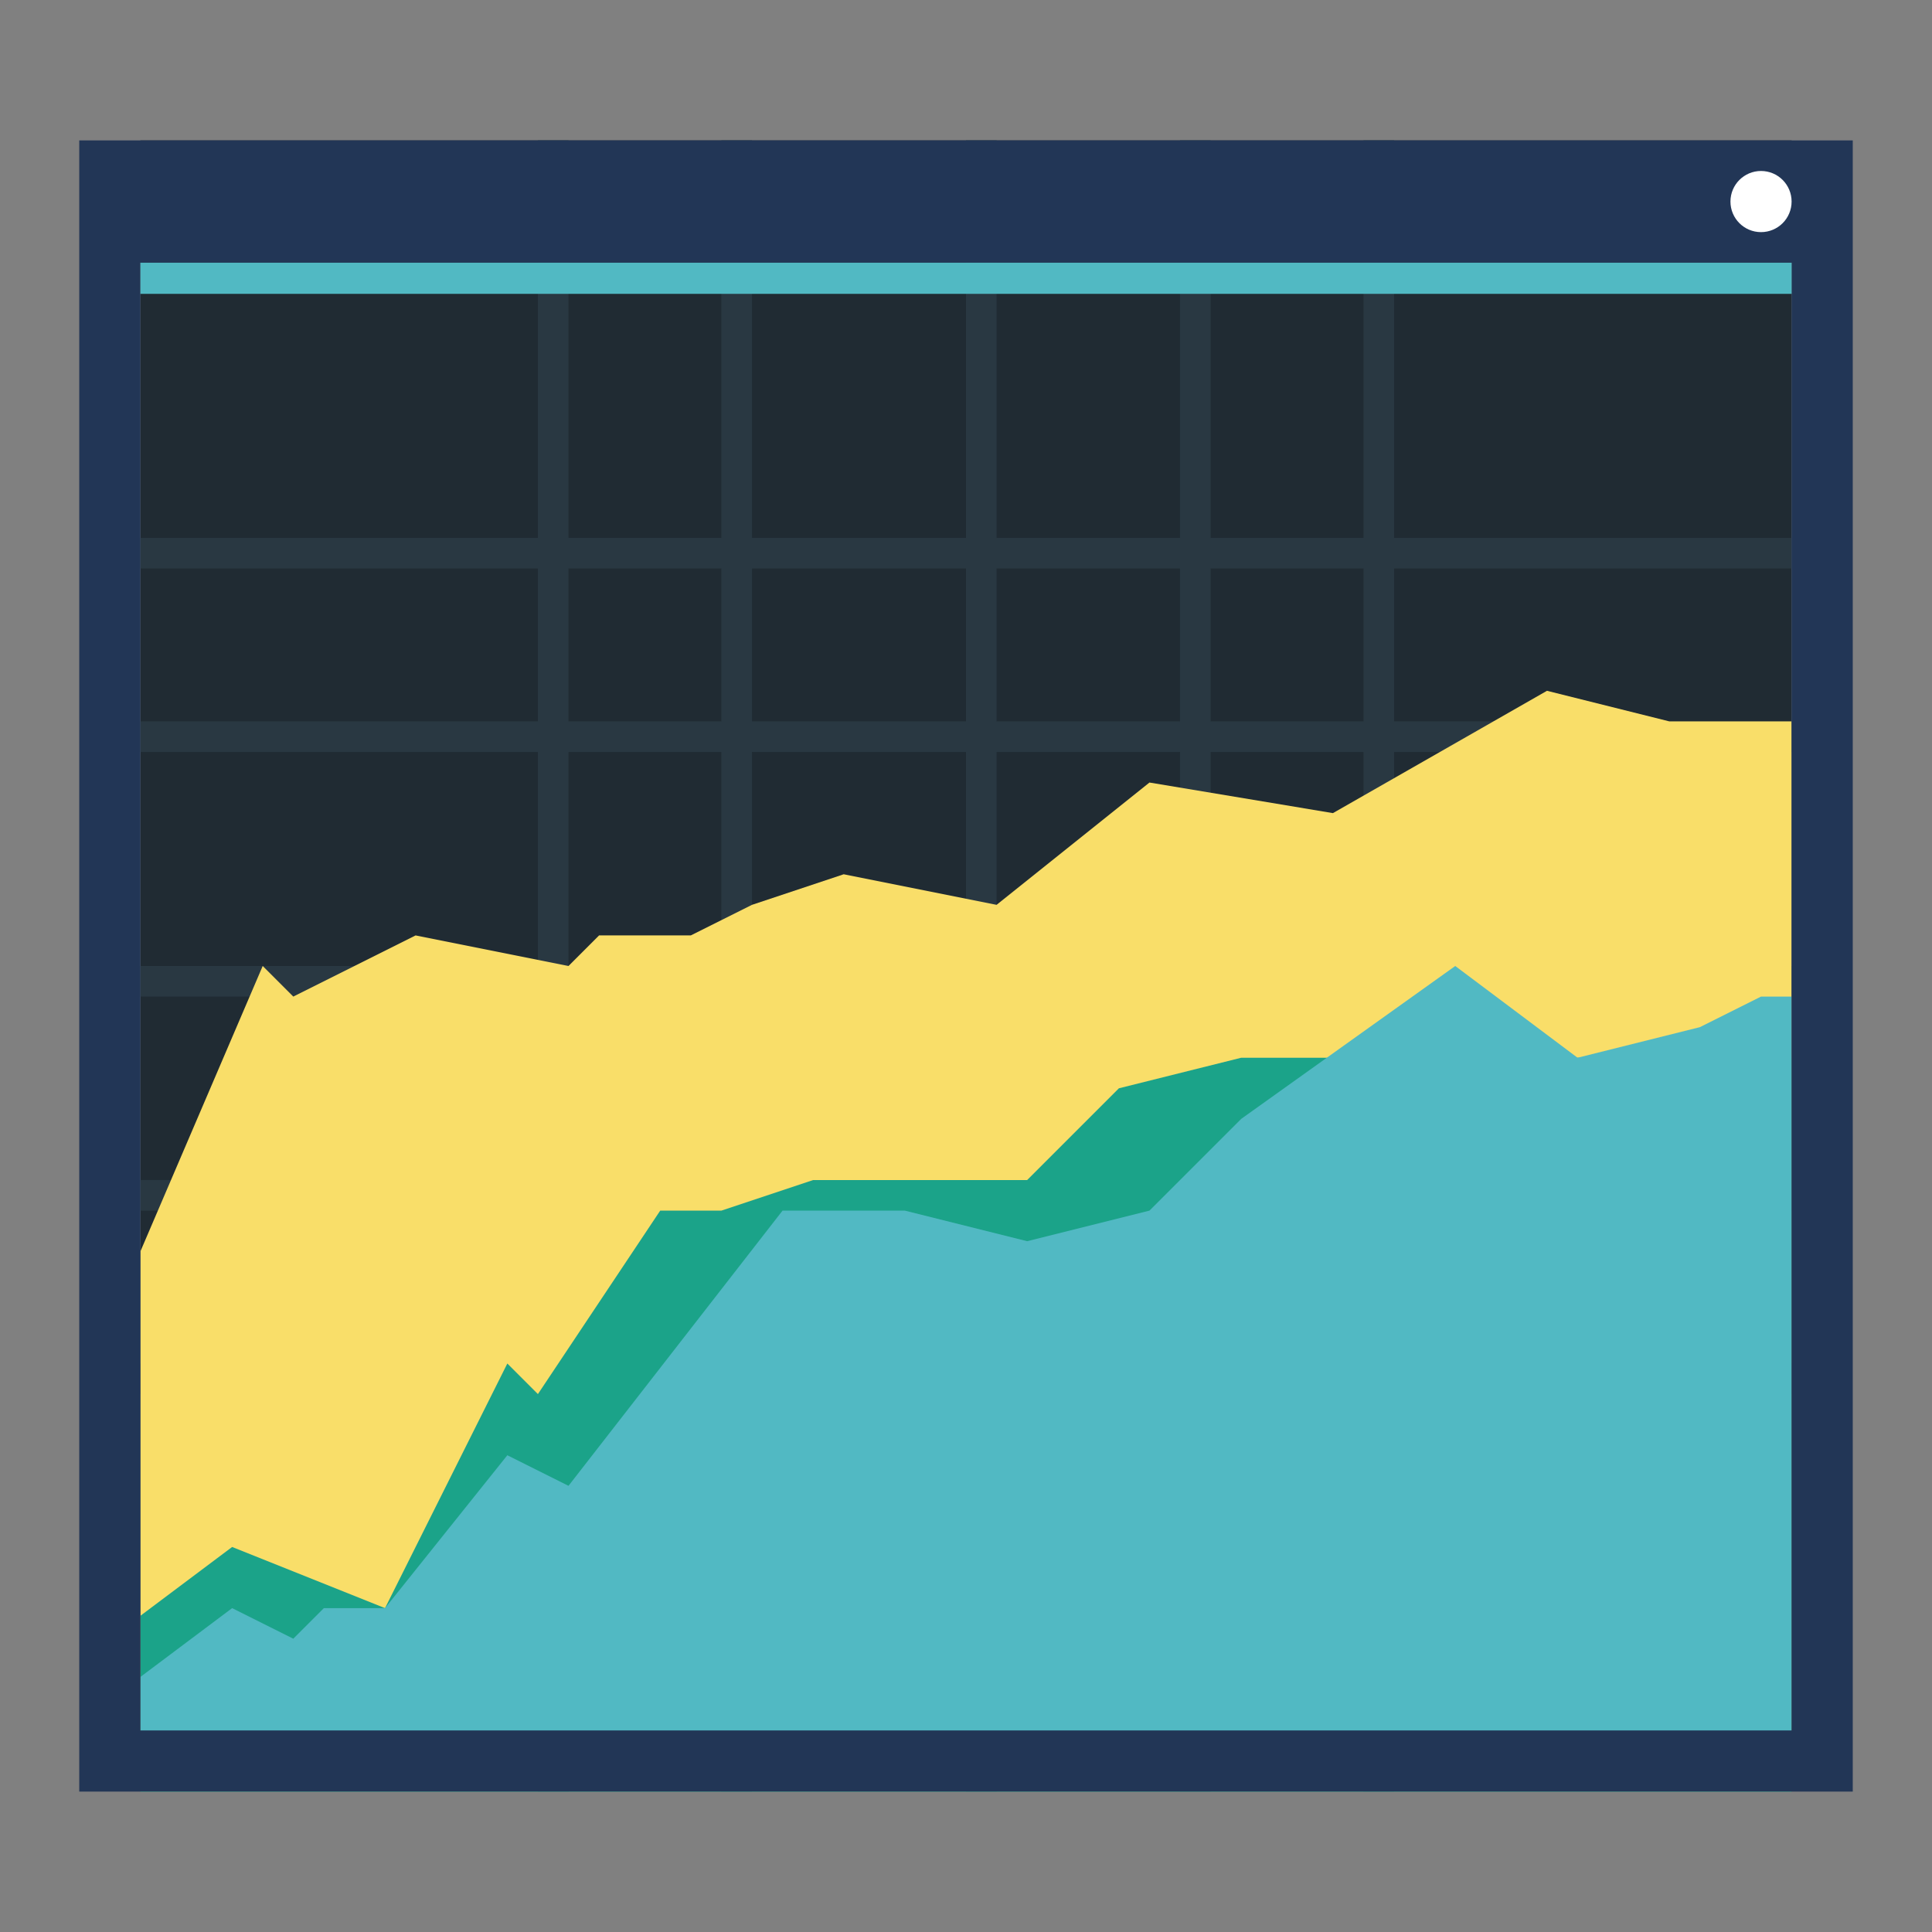
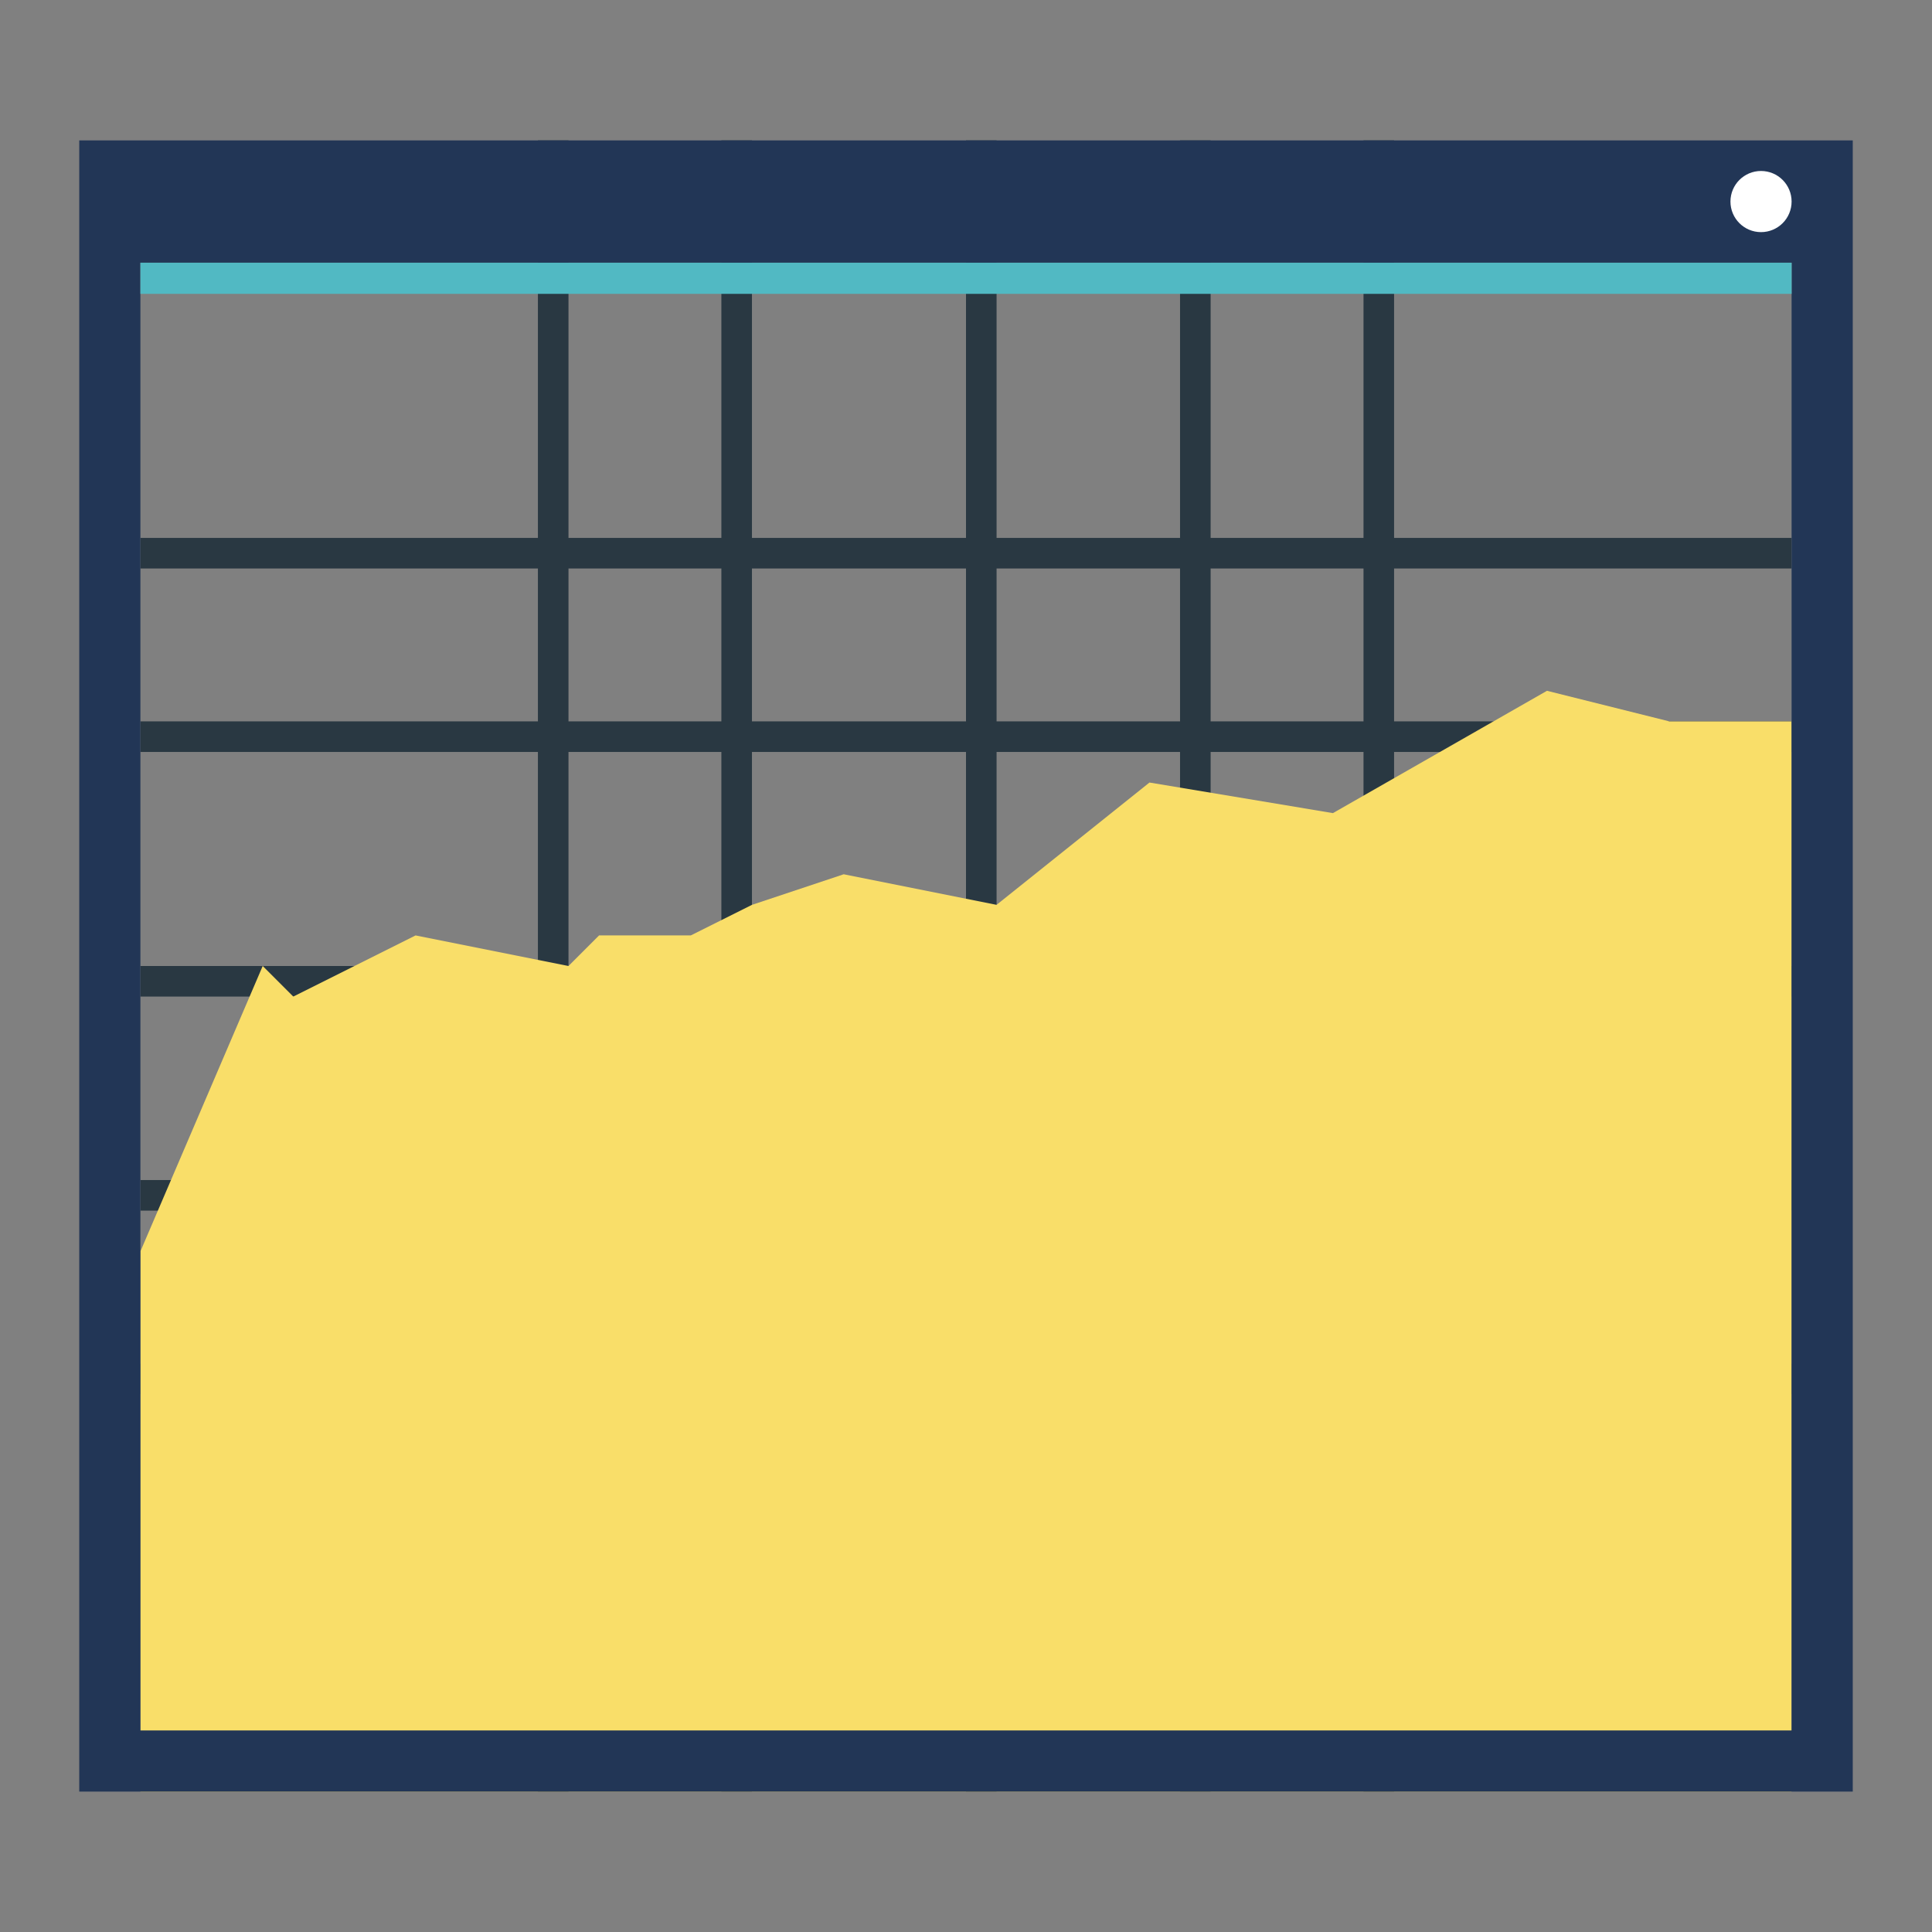
<svg xmlns="http://www.w3.org/2000/svg" width="384pt" height="384pt" version="1.1" viewBox="0 0 384 384">
  <rect x="0" y="0" width="384" height="384" fill="#808080" stroke="none" />
  <g>
-     <path style="fill:rgb(12.549%,16.863%,20%)" d="M 27.906 27.906 L 356.098 27.906 L 356.098 356.098 L 27.906 356.098 Z M 27.906 27.906" />
    <path style="fill:rgb(16.078%,21.961%,25.882%)" d="M 106.914 27.906 L 106.914 106.914 L 27.906 106.914 L 27.906 112.992 L 106.914 112.992 L 106.914 143.379 L 27.906 143.379 L 27.906 149.457 L 106.914 149.457 L 106.914 192 L 27.906 192 L 27.906 198.078 L 106.914 198.078 L 106.914 234.543 L 27.906 234.543 L 27.906 240.621 L 106.914 240.621 L 106.914 271.008 L 27.906 271.008 L 27.906 277.086 L 106.914 277.086 L 106.914 356.094 L 112.992 356.094 L 112.992 277.086 L 143.379 277.086 L 143.379 356.094 L 149.457 356.094 L 149.457 277.086 L 192 277.086 L 192 356.094 L 198.078 356.094 L 198.078 277.086 L 234.543 277.086 L 234.543 356.094 L 240.621 356.094 L 240.621 277.086 L 271.008 277.086 L 271.008 356.094 L 277.086 356.094 L 277.086 277.086 L 356.094 277.086 L 356.094 271.008 L 277.086 271.008 L 277.086 240.621 L 356.094 240.621 L 356.094 234.543 L 277.086 234.543 L 277.086 198.078 L 356.094 198.078 L 356.094 192 L 277.086 192 L 277.086 149.457 L 356.094 149.457 L 356.094 143.379 L 277.086 143.379 L 277.086 112.992 L 356.094 112.992 L 356.094 106.914 L 277.086 106.914 L 277.086 27.906 L 271.008 27.906 L 271.008 106.914 L 240.621 106.914 L 240.621 27.906 L 234.543 27.906 L 234.543 106.914 L 198.078 106.914 L 198.078 27.906 L 192 27.906 L 192 106.914 L 149.457 106.914 L 149.457 27.906 L 143.379 27.906 L 143.379 106.914 L 112.992 106.914 L 112.992 27.906 Z M 112.992 112.992 L 143.379 112.992 L 143.379 143.379 L 112.992 143.379 Z M 149.457 112.992 L 192 112.992 L 192 143.379 L 149.457 143.379 Z M 198.078 112.992 L 234.543 112.992 L 234.543 143.379 L 198.078 143.379 Z M 240.621 112.992 L 271.008 112.992 L 271.008 143.379 L 240.621 143.379 Z M 112.992 149.457 L 143.379 149.457 L 143.379 192 L 112.992 192 Z M 149.457 149.457 L 192 149.457 L 192 192 L 149.457 192 Z M 198.078 149.457 L 234.543 149.457 L 234.543 192 L 198.078 192 Z M 240.621 149.457 L 271.008 149.457 L 271.008 192 L 240.621 192 Z M 112.992 198.078 L 143.379 198.078 L 143.379 234.543 L 112.992 234.543 Z M 149.457 198.078 L 192 198.078 L 192 234.543 L 149.457 234.543 Z M 198.078 198.078 L 234.543 198.078 L 234.543 234.543 L 198.078 234.543 Z M 240.621 198.078 L 271.008 198.078 L 271.008 234.543 L 240.621 234.543 Z M 112.992 240.621 L 143.379 240.621 L 143.379 271.008 L 112.992 271.008 Z M 149.457 240.621 L 192 240.621 L 192 271.008 L 149.457 271.008 Z M 198.078 240.621 L 234.543 240.621 L 234.543 271.008 L 198.078 271.008 Z M 240.621 240.621 L 271.008 240.621 L 271.008 271.008 L 240.621 271.008 Z M 240.621 240.621" />
    <path style="fill-rule:evenodd;fill:rgb(97.647%,87.059%,41.176%)" d="M 307.473 137.301 L 264.93 161.613 L 228.465 155.535 L 198.078 179.844 L 167.691 173.766 L 149.457 179.844 L 137.301 185.922 L 119.07 185.922 L 112.992 192 L 82.602 185.922 L 70.449 192 L 58.293 198.078 L 52.215 192 L 27.906 248.727 L 27.906 356.094 L 356.094 356.094 L 356.094 143.379 L 331.785 143.379 Z M 307.473 137.301" />
-     <path style="fill-rule:evenodd;fill:rgb(10.588%,63.922%,53.725%)" d="M 246.699 210.234 L 222.387 216.309 L 204.156 234.543 L 161.613 234.543 L 143.379 240.621 L 131.223 240.621 L 106.914 277.086 L 100.836 271.008 L 76.527 319.629 L 46.137 307.473 L 27.906 321.148 L 27.906 356.094 L 356.094 356.094 L 356.094 210.234 Z M 246.699 210.234" />
-     <path style="fill-rule:evenodd;fill:rgb(31.765%,72.549%,76.471%)" d="M 289.242 192 L 246.699 222.387 L 228.465 240.621 L 204.156 246.699 L 179.844 240.621 L 155.535 240.621 L 112.992 295.32 L 100.836 289.242 L 76.527 319.629 L 64.371 319.629 L 58.293 325.707 L 46.137 319.629 L 27.906 333.305 L 27.906 356.094 L 356.094 356.094 L 356.094 198.078 L 350.016 198.078 L 337.863 204.156 L 313.551 210.234 Z M 289.242 192" />
    <path style="fill:rgb(13.333%,21.176%,33.725%)" d="M 15.75 27.906 L 15.75 356.094 L 368.25 356.094 L 368.25 27.906 Z M 27.906 52.215 L 356.094 52.215 L 356.094 343.941 L 27.906 343.941 Z M 27.906 52.215" />
    <path style="fill:rgb(100%,100%,100%)" d="M 356.094 40.062 C 356.094 43.418 353.375 46.137 350.016 46.137 C 346.66 46.137 343.941 43.418 343.941 40.062 C 343.941 36.703 346.66 33.984 350.016 33.984 C 353.375 33.984 356.094 36.703 356.094 40.062 Z M 356.094 40.062" />
    <path style="fill:rgb(31.765%,72.549%,76.471%)" d="M 27.906 52.215 L 356.098 52.215 L 356.098 58.406 L 27.906 58.406 Z M 27.906 52.215" />
  </g>
</svg>